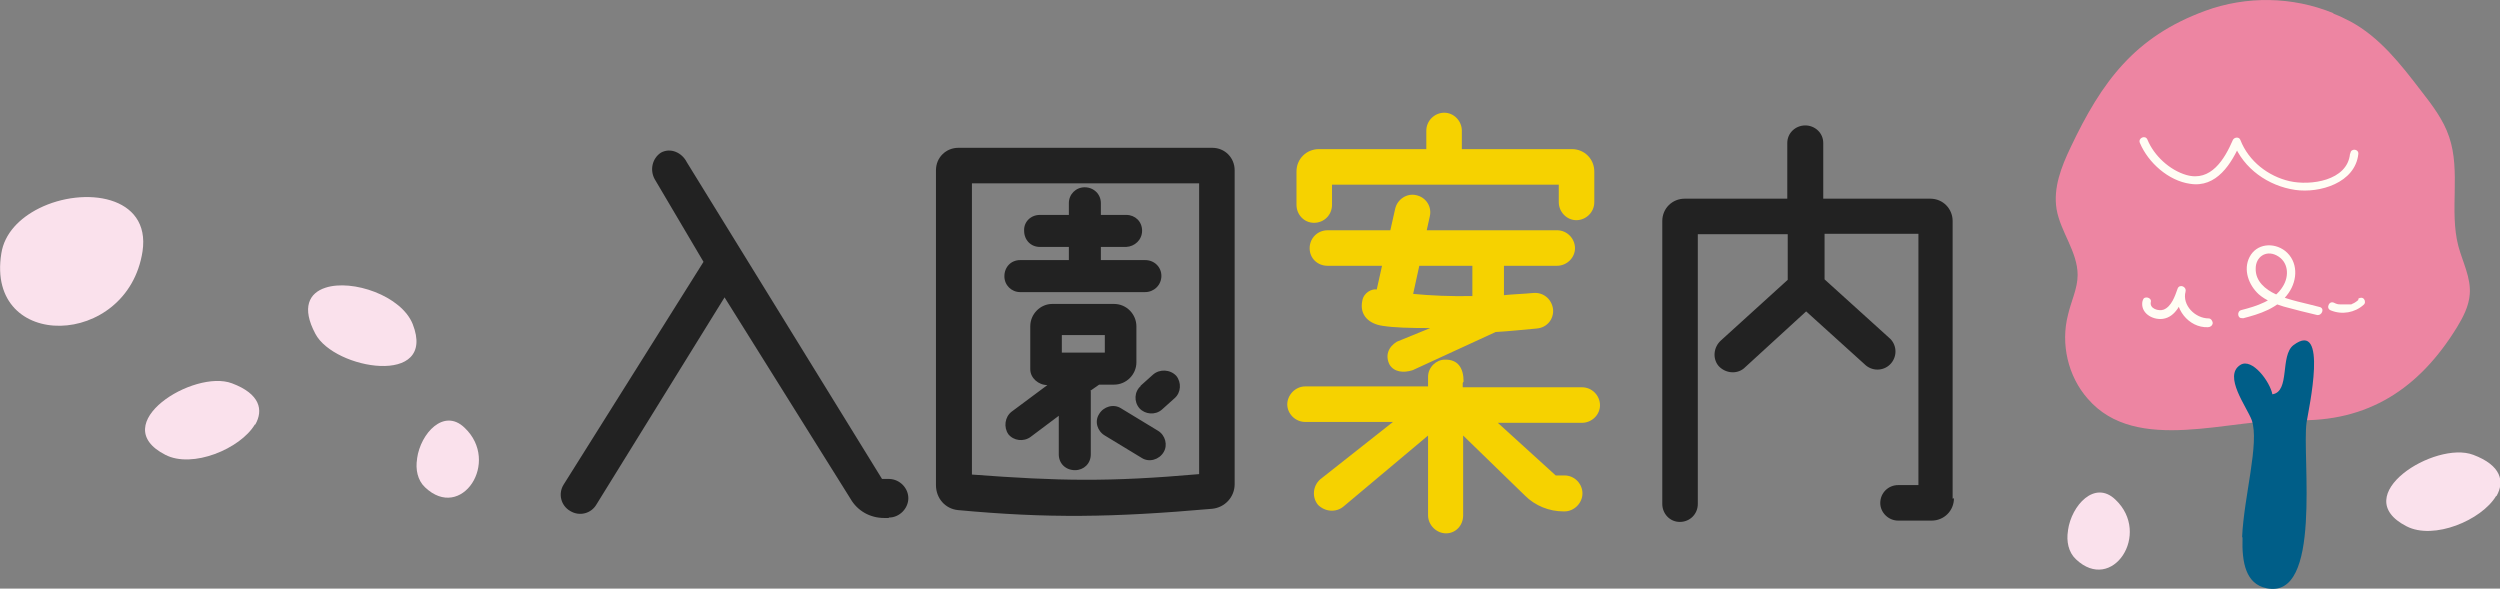
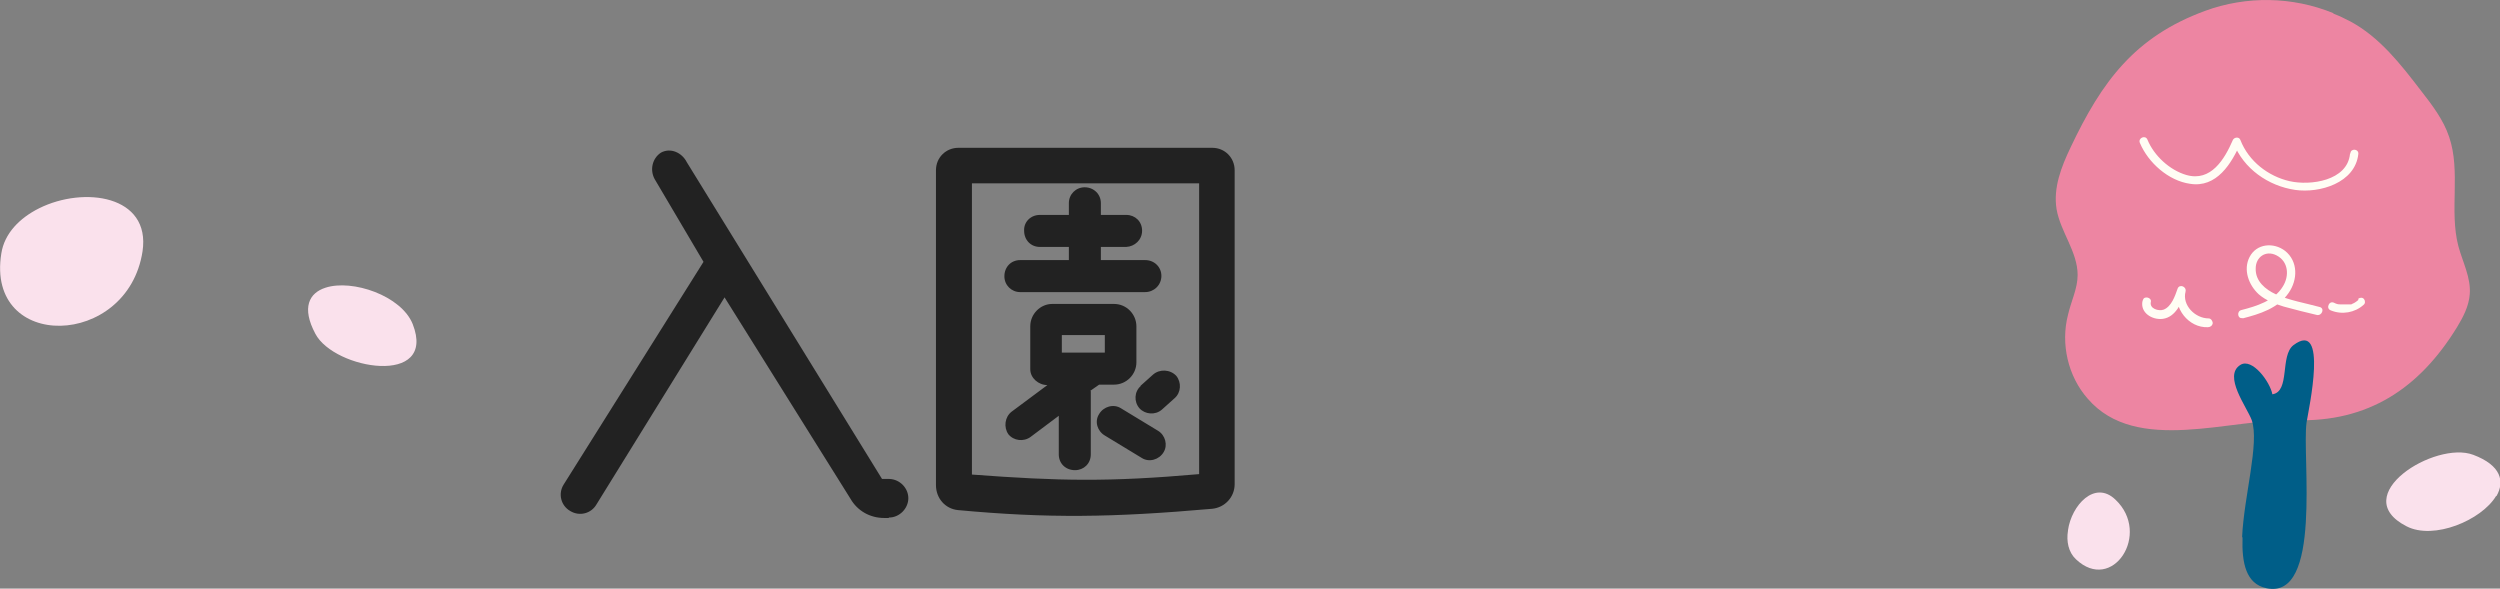
<svg xmlns="http://www.w3.org/2000/svg" id="_レイヤー_2" viewBox="0 0 57 13.42">
  <rect x="0" y="0" width="57" height="13.42" fill="#808080" stroke="none" />
  <defs>
    <style>.cls-1{fill:#222;}.cls-1,.cls-2,.cls-3,.cls-4,.cls-5,.cls-6{stroke-width:0px;}.cls-2{fill:#fffdf4;}.cls-3{fill:#fae1ec;}.cls-4{fill:#f6d200;}.cls-5{fill:#ed85a2;}.cls-6{fill:#005e88;}</style>
  </defs>
  <g id="_タイトル">
    <g id="title21">
      <path class="cls-1" d="M20.26,11.81h-.1c-.32,0-.61-.16-.77-.44l-2.87-4.59-2.92,4.72c-.12.21-.39.28-.6.15-.21-.12-.28-.39-.15-.6l3.19-5.08-1.11-1.88c-.12-.21-.06-.48.14-.61.22-.12.48,0,.59.22l4.45,7.22h.17c.24.01.43.21.43.44s-.2.44-.44.44Z" />
      <path class="cls-1" d="M21.34,3.88c0-.29.23-.51.51-.51h5.79c.29,0,.51.23.51.51v7.16c0,.29-.22.53-.51.56-2.28.2-3.75.22-5.8.03-.29-.03-.5-.27-.5-.57V3.88ZM27.34,4.18h-5.18v6.64c2,.15,3.13.17,5.18-.01v-6.63ZM24.37,5.93v-.3h-.66c-.21,0-.36-.16-.36-.37-.01-.2.15-.36.36-.36h.66v-.27c0-.2.16-.36.36-.36.21,0,.37.16.37.36v.27h.58c.2,0,.36.15.36.36s-.17.36-.36.37h-.58v.3h1.01c.21,0,.37.16.37.36,0,.21-.17.37-.37.37h-2.85c-.2,0-.36-.16-.36-.36,0-.21.15-.37.36-.37h1.11ZM24.87,8.92v1.44c0,.21-.16.36-.36.36-.21,0-.37-.15-.37-.36v-.88l-.64.48c-.16.12-.39.09-.51-.06-.11-.16-.08-.39.07-.51l.82-.61c-.2,0-.39-.16-.39-.36v-.98c0-.28.23-.51.5-.51h1.41c.29,0,.51.24.51.51v.82c0,.28-.23.51-.51.51h-.34l-.2.14ZM25.19,8.04v-.4h-.98v.4h.98ZM25.56,9.31l.84.51c.17.1.23.33.13.49-.1.17-.33.24-.5.13l-.84-.51c-.17-.1-.24-.32-.13-.49.1-.17.33-.24.5-.13ZM26,8.8l.29-.26c.15-.13.39-.12.53.03.12.15.11.38-.04.51l-.29.26c-.15.13-.38.11-.51-.03-.13-.15-.12-.38.03-.51Z" />
-       <path class="cls-4" d="M33.35,8.73v.1h2.72c.23,0,.41.19.41.41s-.19.4-.41.4h-1.92l1.32,1.2h.2c.23,0,.41.19.41.41s-.19.41-.41.41h-.02c-.33,0-.65-.13-.88-.36l-1.41-1.37v1.82c0,.23-.17.41-.39.41s-.41-.19-.41-.41v-1.82l-1.93,1.62c-.17.14-.42.12-.58-.04-.14-.17-.12-.43.05-.58l1.66-1.31h-2c-.23,0-.41-.19-.41-.4s.18-.41.41-.41h2.8v-.22c0-.22.19-.39.38-.39.3-.01.43.19.43.5ZM32.52,3.4v-.42c0-.23.19-.41.41-.41s.4.19.4.41v.42h2.51c.29,0,.51.23.51.51v.7c0,.23-.19.41-.41.41s-.4-.19-.4-.41v-.4h-5.17v.46c0,.23-.18.41-.41.41s-.4-.19-.4-.41v-.76c0-.29.23-.51.51-.51h2.45ZM32.21,8.44c-.22.07-.43.04-.53-.13-.1-.2-.03-.4.17-.52l.76-.31c-.48,0-.82-.01-1.08-.05-.3-.04-.54-.23-.47-.57.03-.19.22-.28.33-.26l.12-.54h-1.24c-.23,0-.41-.17-.41-.4s.18-.41.41-.41h1.43l.11-.49c.05-.22.27-.36.48-.31.23.05.36.27.31.48l-.07.32h2.97c.23,0,.41.19.41.41s-.19.4-.41.4h-1.21v.67c.18-.02.47-.03.67-.05.23-.02.42.14.45.37.02.23-.14.42-.37.44-.35.03-.59.06-.94.08l-1.89.87ZM32.21,6.7c.41.04.88.06,1.36.05v-.69h-1.21l-.14.64Z" />
-       <path class="cls-1" d="M44.55,11.36c0,.29-.23.51-.51.51h-.76c-.23,0-.41-.19-.41-.4,0-.23.18-.41.41-.41h.46v-5.73h-2.14v1.04l1.47,1.33c.17.14.2.4.05.58-.14.17-.4.2-.58.05l-1.36-1.23-1.42,1.3c-.17.14-.43.11-.58-.06-.14-.17-.11-.43.06-.58l1.52-1.38v-1.04h-2.05v6.15c0,.23-.18.41-.41.41s-.4-.19-.4-.41v-6.45c0-.29.23-.51.51-.51h2.34v-1.27c0-.23.19-.4.41-.4s.41.17.41.4v1.27h2.44c.29,0,.51.23.51.51v6.33Z" />
      <path class="cls-5" d="M53.2.3c-.93-.38-1.98-.4-2.93-.05-1.6.59-2.35,1.61-3.06,3.11-.21.44-.4.92-.32,1.41.09.52.48.97.48,1.5,0,.31-.15.6-.22.91-.17.66,0,1.4.45,1.91,1.11,1.29,3.26.44,4.73.49,1.66.05,2.83-.72,3.69-2.12.14-.23.27-.48.29-.75.03-.38-.16-.73-.26-1.1-.21-.81.06-1.7-.21-2.49-.13-.39-.39-.73-.64-1.05-.46-.6-.94-1.22-1.61-1.58-.13-.07-.26-.13-.39-.18Z" />
      <path class="cls-6" d="M51.12,12.25c.04-.93.4-2.15.22-2.67-.11-.3-.66-1.01-.26-1.26.27-.17.68.39.73.67.41-.06.17-.88.48-1.12.8-.6.35,1.45.3,1.76-.11.77.37,4.06-.92,3.78-.46-.1-.56-.57-.54-1.16Z" />
      <path class="cls-2" d="M53.58,3.51c-.06.61-.9.73-1.38.62s-.93-.45-1.12-.94c-.03-.08-.14-.06-.17,0-.19.44-.5.96-1.06.8-.38-.11-.74-.44-.89-.81-.05-.11-.22-.03-.17.08.19.45.65.86,1.14.93.61.1.95-.46,1.16-.94h-.17c.23.6.8.99,1.41,1.08.56.08,1.37-.16,1.44-.82.01-.12-.17-.13-.18-.02h0Z" />
      <path class="cls-2" d="M51.13,7.26c.39-.1.81-.23,1.05-.58.21-.3.22-.72-.08-.96-.26-.2-.65-.17-.81.14-.15.29-.02.64.21.85.16.14.37.22.57.28.25.07.5.13.75.19.12.03.19-.15.07-.18-.33-.09-.69-.15-1-.29-.24-.11-.47-.3-.46-.59,0-.26.23-.42.47-.3.28.14.3.47.15.71-.2.33-.6.45-.95.54-.11.03-.08.21.03.18h0Z" />
      <path class="cls-2" d="M53.77,6.84s-.07.06-.12.08c-.01,0-.02.01-.04.02,0,0-.01,0-.02,0,0,0-.02,0-.02,0,0,0,0,0-.01,0,0,0-.01,0-.02,0-.01,0-.03,0-.04,0-.03,0-.05,0-.08,0,.01,0,0,0,0,0,0,0-.01,0-.02,0-.01,0-.03,0-.04,0-.06,0-.09-.01-.15-.04-.05-.02-.1,0-.12.06-.02.05,0,.1.06.12.25.1.54.05.74-.13.04-.03.04-.09.01-.13s-.09-.04-.13-.01h0Z" />
      <path class="cls-2" d="M48.85,6.86c-.06.27.22.44.46.41.3-.04.43-.37.52-.61l-.18-.07c-.11.43.25.89.69.87.05,0,.1-.03.11-.09,0-.05-.04-.11-.09-.11-.31,0-.61-.3-.53-.61.03-.12-.14-.18-.18-.07-.06.17-.14.41-.32.48-.11.04-.33-.02-.29-.18.02-.1-.16-.14-.18-.04h0Z" />
      <path class="cls-3" d="M.89,4.75c1.02-.51,2.55-.3,2.36.98-.34,2.22-3.58,2.29-3.22.05.07-.46.42-.81.86-1.03Z" />
      <path class="cls-3" d="M7.42,6.56c.61-.2,1.73.18,1.99.83.56,1.43-1.79,1.04-2.22.22-.32-.6-.14-.93.23-1.05Z" />
-       <path class="cls-3" d="M5.81,9.68c-.33.55-1.42,1.01-2.04.69-1.37-.7.65-1.96,1.52-1.63.64.24.72.61.53.94Z" />
+       <path class="cls-3" d="M5.81,9.68Z" />
      <path class="cls-3" d="M56.91,11.31c-.33.55-1.42,1.01-2.04.69-1.37-.7.65-1.96,1.52-1.63.64.24.72.61.53.94Z" />
-       <path class="cls-3" d="M9.51,10.45c.08-.57.61-1.15,1.08-.7.83.78-.07,2.15-.9,1.36-.17-.16-.22-.41-.18-.65Z" />
      <path class="cls-3" d="M47.15,12.09c.08-.57.61-1.15,1.08-.7.83.78-.07,2.15-.9,1.36-.17-.16-.22-.41-.18-.65Z" />
    </g>
  </g>
</svg>